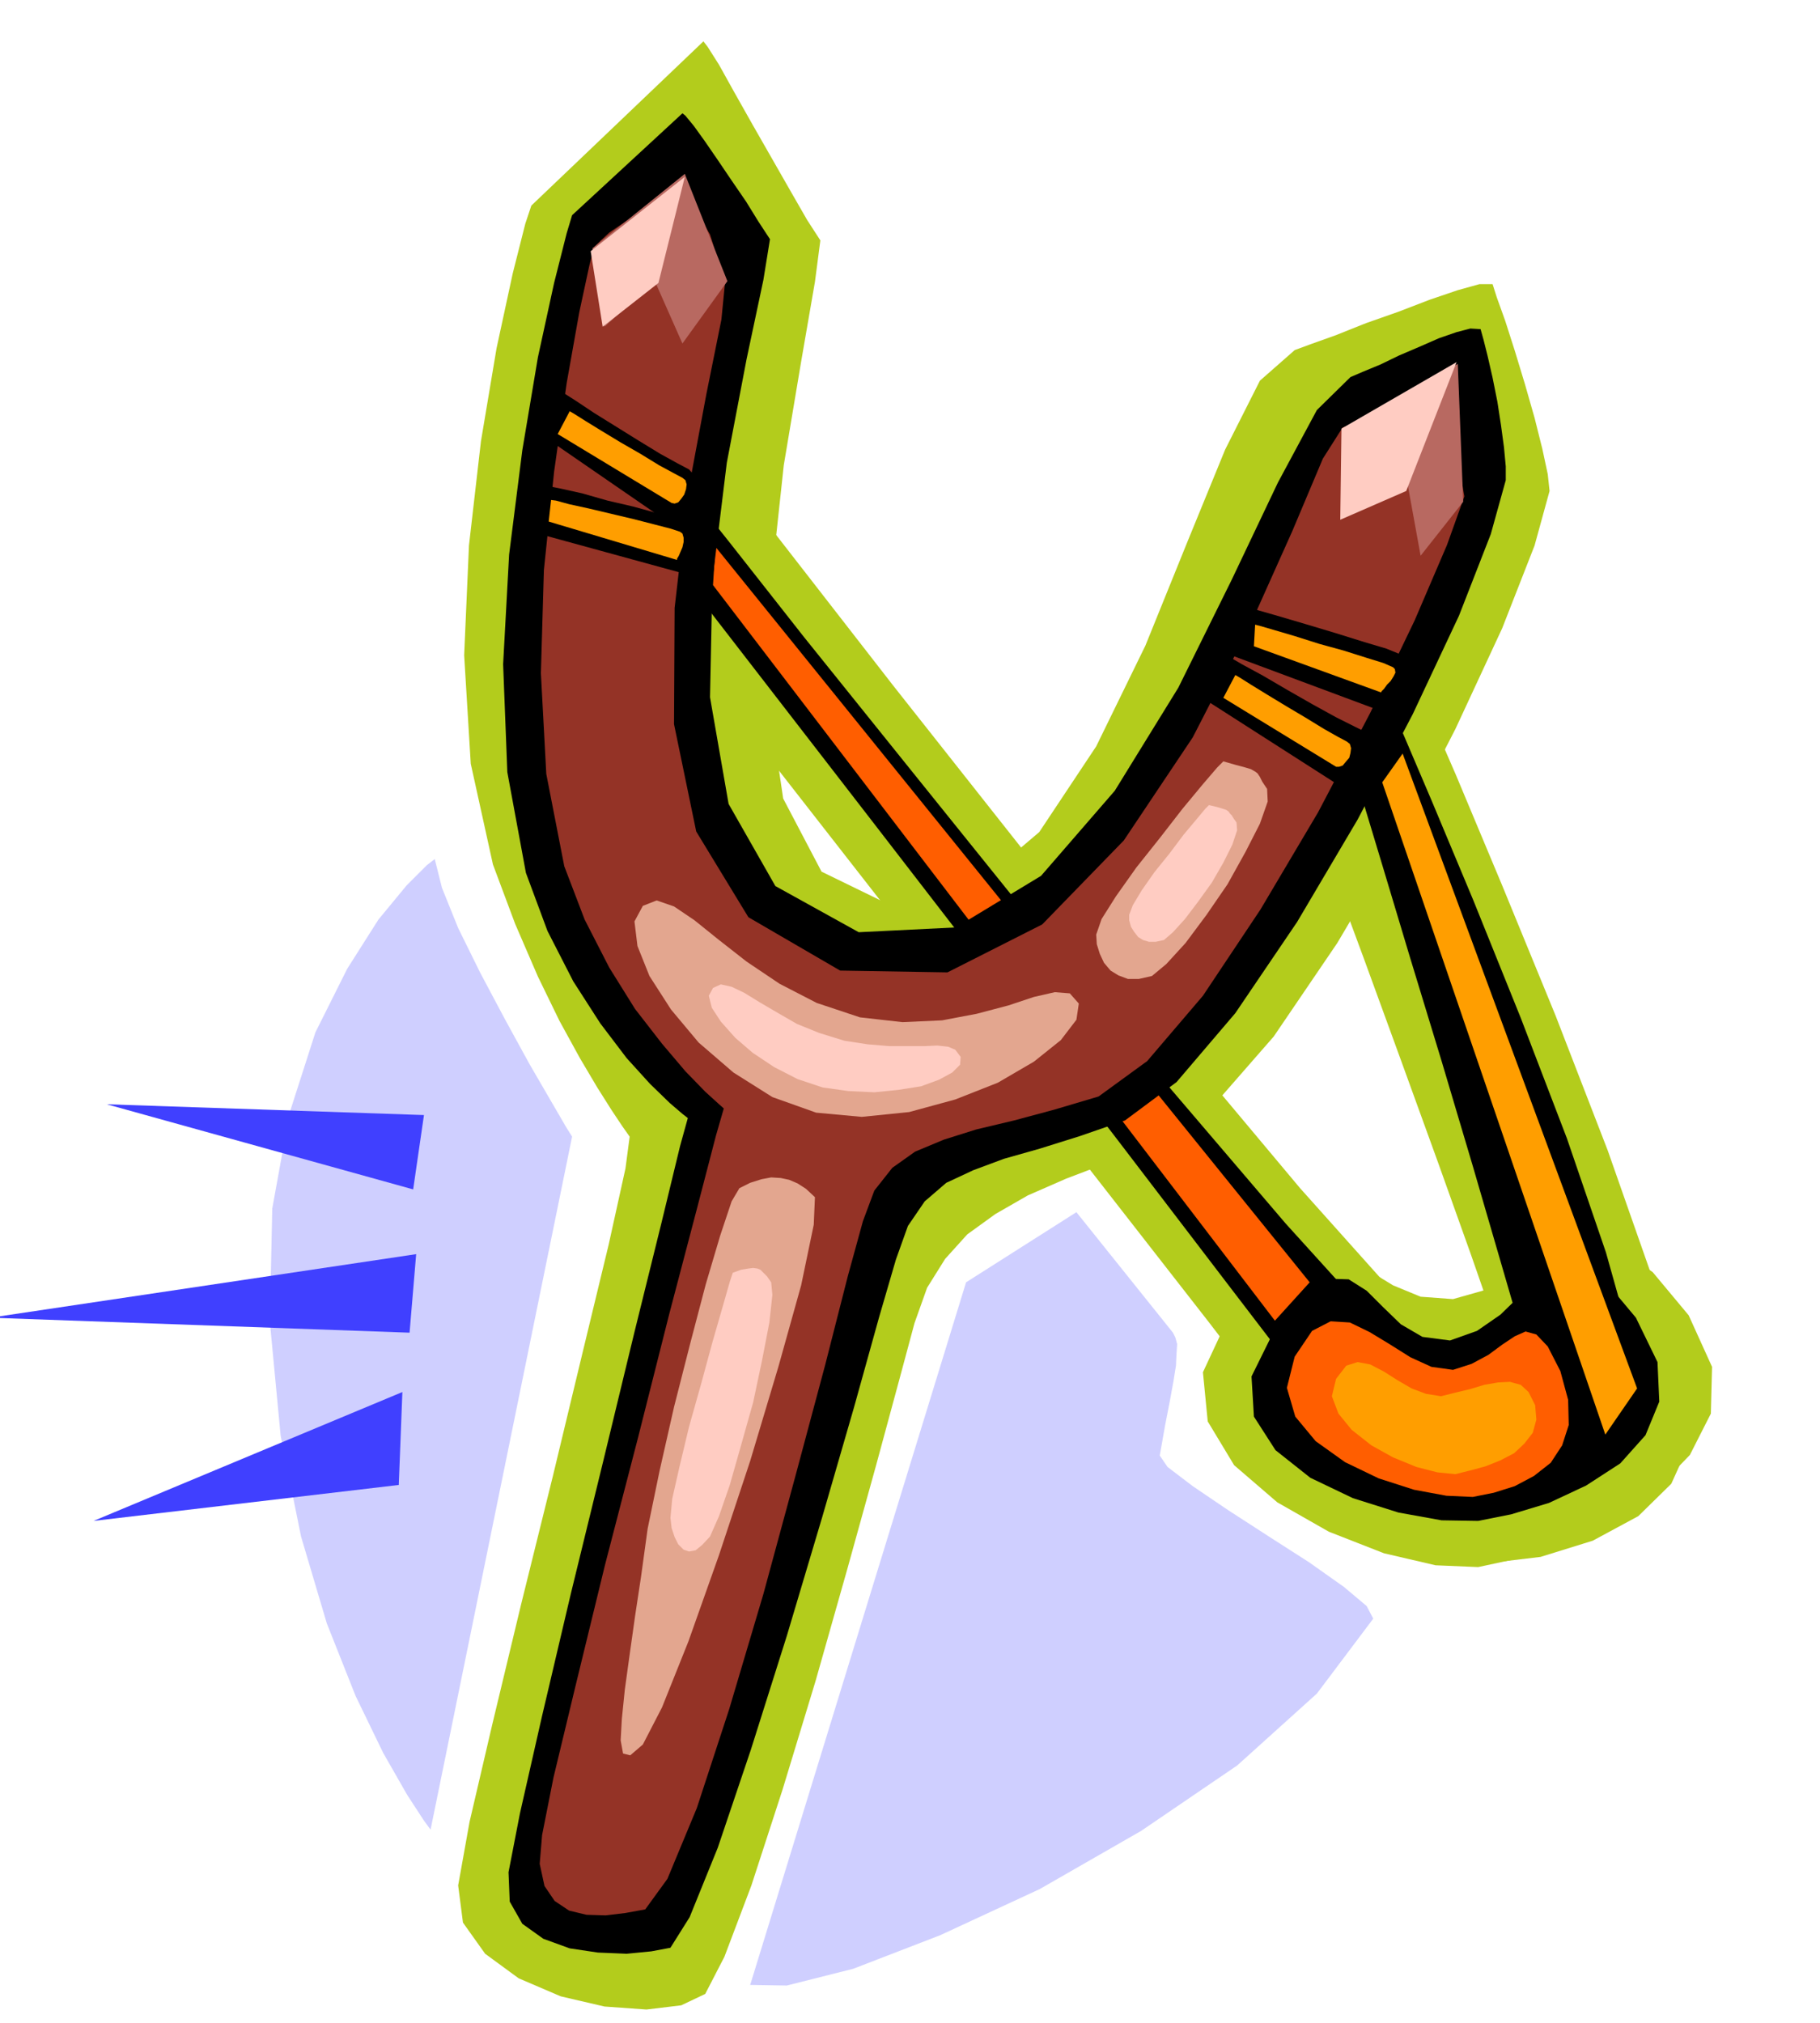
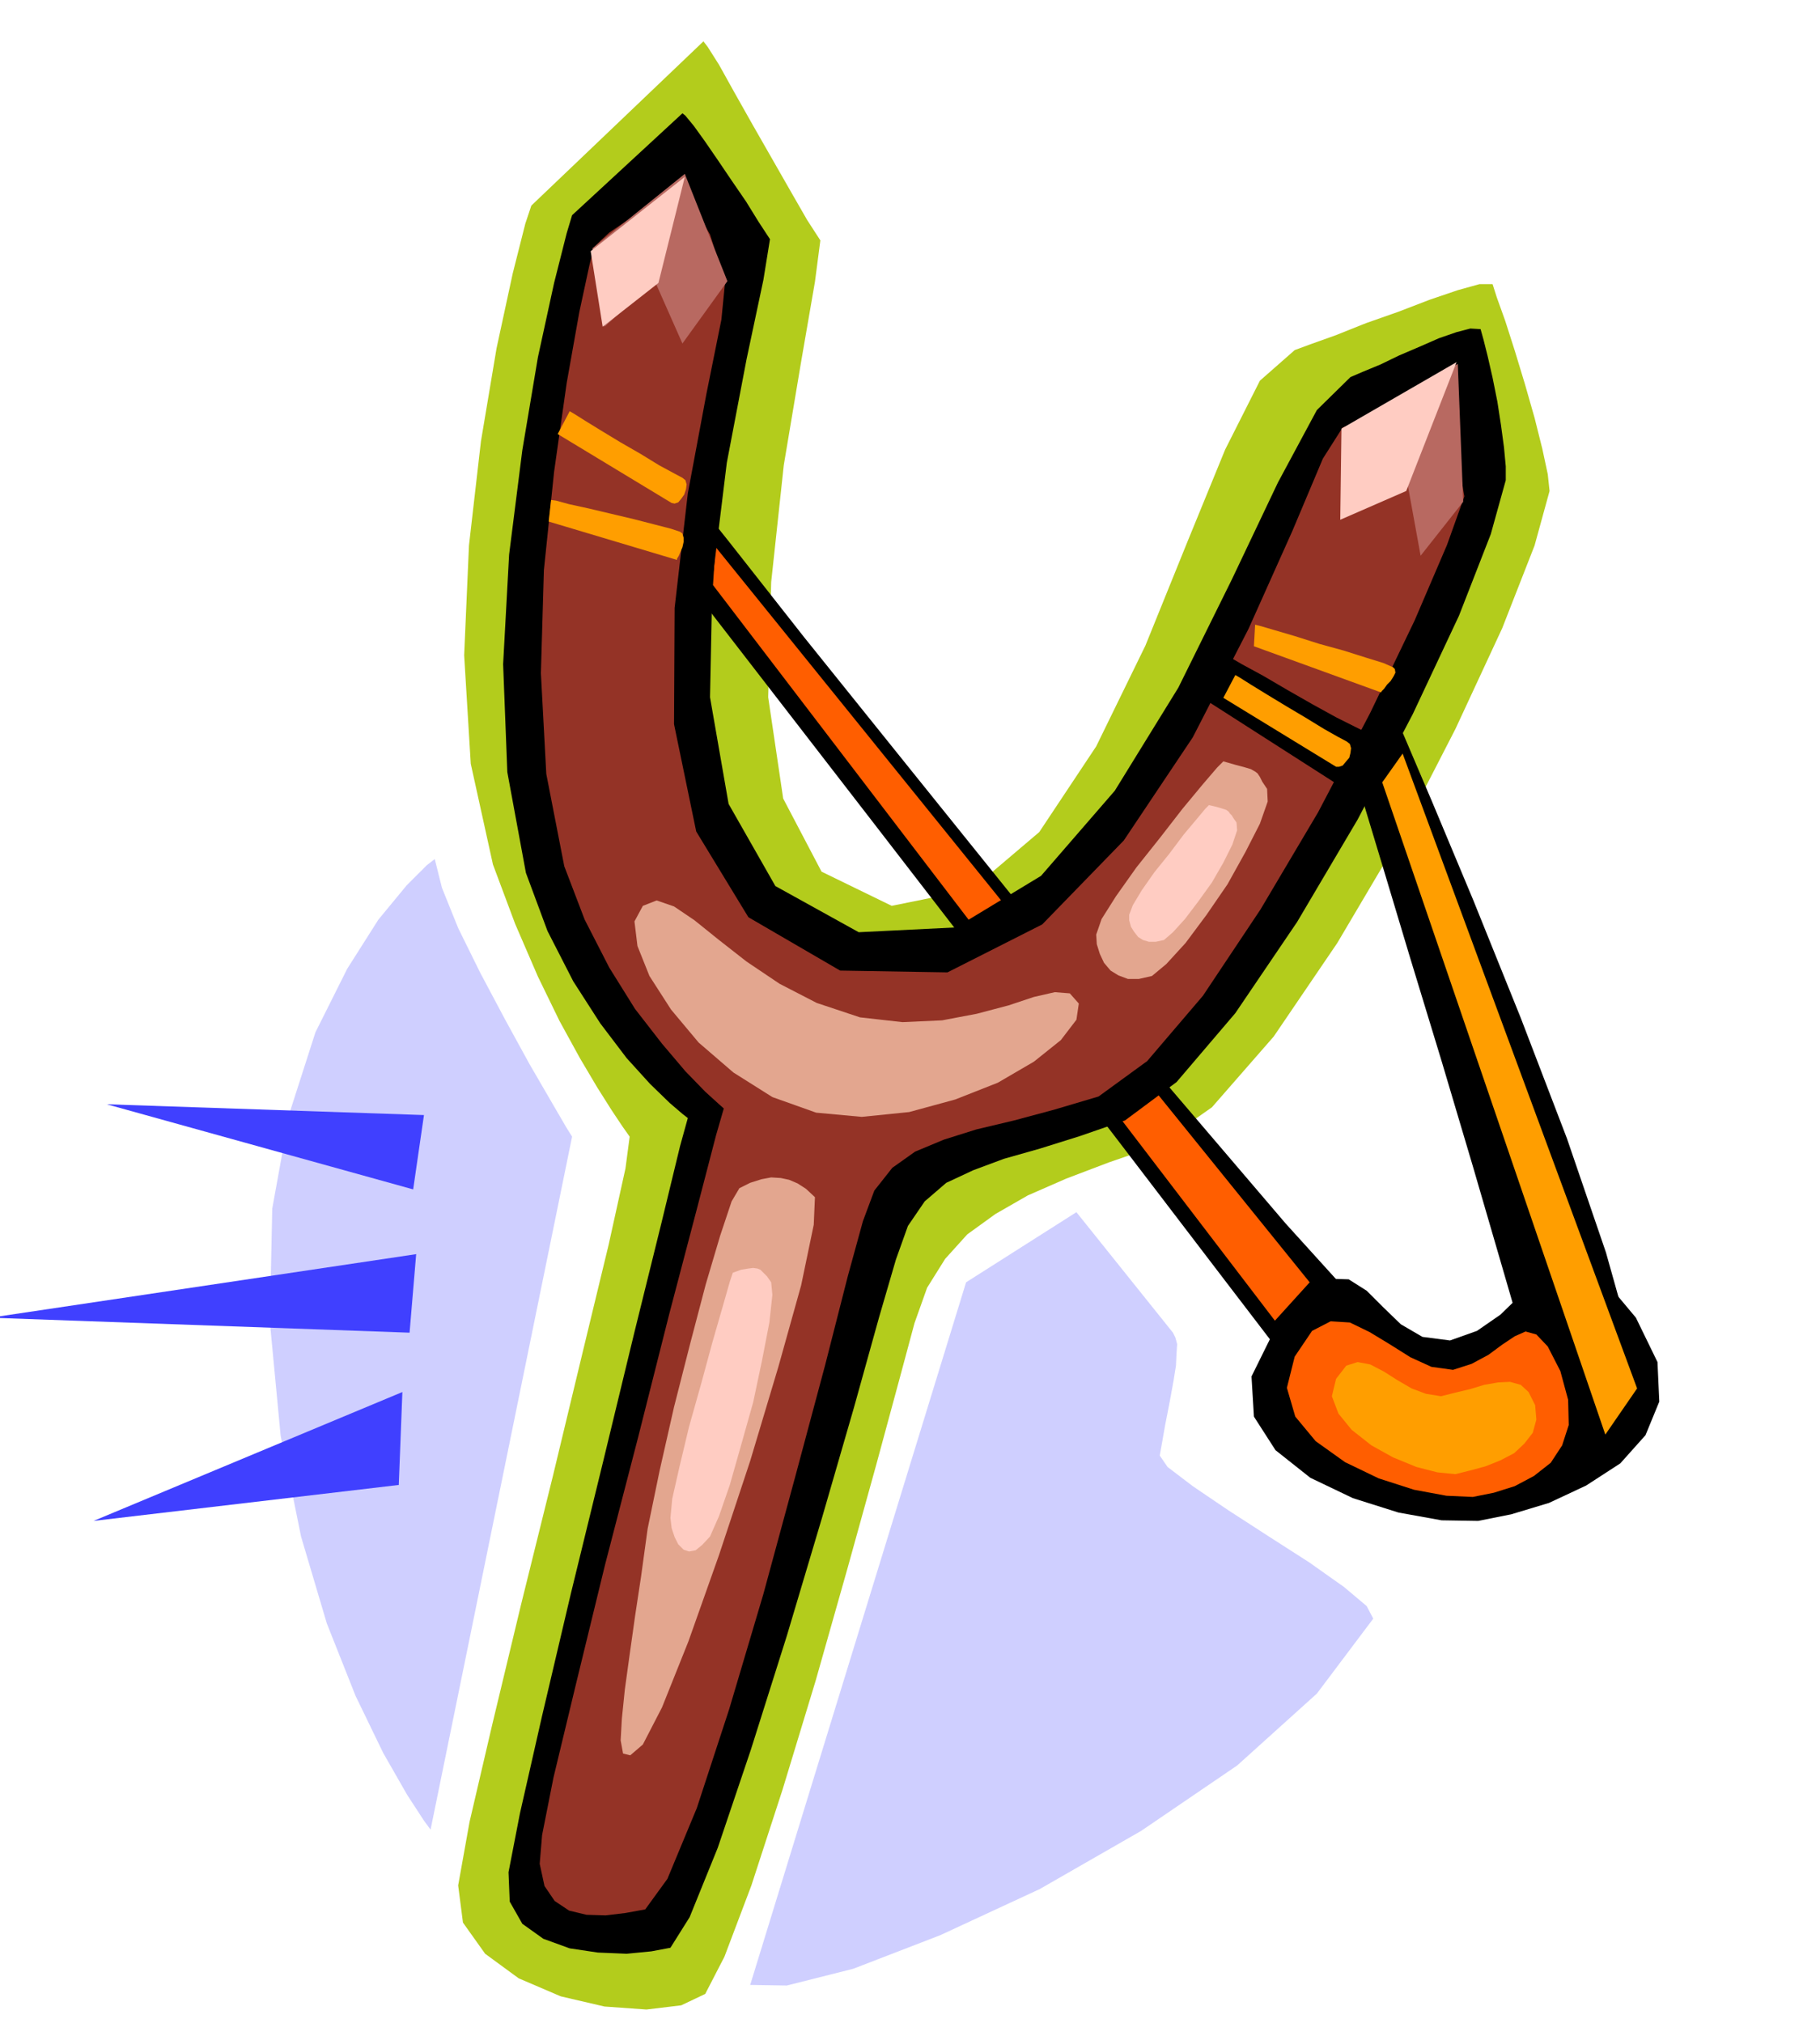
<svg xmlns="http://www.w3.org/2000/svg" width="490.455" height="545.109" fill-rule="evenodd" stroke-linecap="round" preserveAspectRatio="none" viewBox="0 0 3035 3374">
  <style>.brush1{fill:#b3cc1c}.pen1{stroke:none}.brush2{fill:#000}.brush3{fill:#ff5e00}.brush6{fill:#ffccc2}.brush7{fill:#ff9e00}.brush8{fill:#e3a68f}</style>
-   <path d="m2423 2167 53-15 48-23 45-26 44-20 44-9 47 11 52 37 60 72 39 86-2 78-35 69-58 60-74 49-79 38-77 26-65 14-71-3-86-20-92-36-86-49-72-62-44-73-8-82 41-88 60-72 52-36 44-8 41 12 38 22 41 25 46 19 54 4z" class="pen1 brush1" />
-   <path d="m1107 649 51 66 136 177 195 251 229 290 234 291 216 258 169 189 99 85 43 16 28 14 15 8 7 5-2-1-5-6-7-11-4-16-18-57-40-115-55-154-62-171-62-170-54-146-38-104-14-38 184-193 20 47 56 129 77 184 89 217 87 225 74 211 48 171 13 110-29 64-55 54-76 41-87 27-92 11-87-7-75-26-54-47-87-116-157-205-205-263-224-288-220-282-188-241-132-169-49-63 108-252z" class="pen1 brush1" />
  <path d="m886 343 287-274 7 9 19 30 25 45 31 55 32 56 32 56 27 47 22 34-9 69-23 133-29 173-21 195-5 192 25 169 64 122 117 57 133-27 113-96 95-143 82-168 70-173 63-154 58-115 58-51 27-10 42-15 50-20 54-19 52-20 47-16 36-10h22l7 22 14 39 16 50 17 56 16 56 13 52 9 42 3 28-25 91-54 138-78 168-93 181-104 176-106 156-103 118-91 64-81 28-71 27-64 28-54 31-47 34-37 41-30 48-21 59-25 93-39 144-48 173-53 187-55 181-52 160-45 119-32 62-40 19-58 7-70-5-73-17-70-30-56-41-37-52-8-62 19-106 38-163 48-200 53-214 50-208 43-178 28-127 7-53-12-17-18-27-24-38-29-49-34-62-36-74-38-88-37-99-37-168-11-181 8-183 20-174 26-155 27-125 21-83 10-30z" class="pen1 brush1" />
  <path d="m1169 845 47 59 125 159 180 224 210 261 215 261 198 232 154 170 89 76 42 13 36 9 29 4 23 1 16-5 12-7 5-12 1-14-15-56-34-117-46-158-52-175-53-174-45-150-32-106-11-39 58-122 18 43 49 115 69 165 79 196 77 201 65 190 43 153 11 98-24 56-47 47-64 34-72 22-77 7-73-8-63-25-46-42-78-105-143-187-184-241-202-263-199-258-170-220-119-154-44-58 42-100z" class="pen1 brush2" />
  <path d="m1193 912-4 64 937 1227 58-64-991-1227z" class="pen1 brush3" />
  <path d="m954 359 184-170 5 4 14 17 18 25 22 32 23 34 24 35 21 34 19 29-11 68-28 132-33 173-24 196-4 195 31 178 78 137 139 77 162-8 142-86 123-142 106-172 89-180 77-162 65-121 56-55 21-9 29-12 31-15 35-15 32-14 29-10 23-6 17 1 5 18 7 28 8 35 8 40 6 39 5 37 3 32v23l-25 90-53 136-77 164-92 176-101 171-103 152-98 115-86 64-75 26-67 21-60 17-51 19-45 21-36 31-28 41-20 56-28 96-42 151-53 183-59 198-60 190-55 163-47 116-32 51-32 6-41 4-48-2-47-7-44-16-35-25-21-37-2-49 19-98 37-163 48-204 54-221 52-215 45-182 31-128 13-47-9-7-21-18-33-32-39-43-44-58-45-70-43-84-36-97-31-168-7-180 10-183 22-174 26-155 27-124 21-83 9-30z" class="pen1 brush2" />
  <path d="m990 414 3-4 9-9 14-13 19-13 21-14 24-10 24-5 25 2 19 6 16 10 11 12 9 15 5 16 6 20 6 21 8 24-6 61-25 124-31 166-22 191-1 194 37 179 87 143 153 89 179 3 158-80 136-140 115-172 93-181 73-163 51-121 33-52 18-6 22-6 23-8 24-7 21-8 21-6 17-4h13l5 6 7 18 8 24 8 29 5 28 6 25 3 19 2 11-29 81-54 126-74 154-87 166-96 162-96 144-93 109-81 59-74 22-67 18-63 15-54 17-48 20-38 27-30 38-19 51-25 91-38 149-49 183-54 199-57 192-54 165-49 118-37 51-33 6-33 4-32-1-29-7-24-16-17-25-8-37 4-48 19-96 38-158 48-197 55-212 52-206 46-175 32-123 13-45-9-8-22-20-33-34-39-46-45-58-43-69-41-80-34-89-30-154-9-168 5-172 17-164 21-148 21-118 17-79 7-28z" class="pen1" style="fill:#943326" />
  <path d="M1142 290 988 414l20 131 84-76 46 104 75-104-71-179zm1289 317-176 99-18 146 110-46 22 121 71-90-9-230z" class="pen1" style="fill:#b86961" />
  <path d="M1142 295 985 419l20 126 93-73 44-177zm1287 309-192 111-2 152 110-48 84-215z" class="pen1 brush6" />
-   <path d="m932 651 7 4 22 14 30 20 37 23 37 23 36 22 29 16 19 10 7 8 4 14-1 16-2 20-5 17-5 16-4 11-1 5-225-155 15-84zm1112 351 11 3 29 9 42 12 51 15 50 15 48 15 37 11 22 9 7 7 4 13-1 16-2 20-5 17-5 16-4 10-1 5-298-111 15-82z" class="pen1 brush2" />
  <path d="m2093 1042 8 2 24 7 34 10 41 13 40 11 38 12 29 9 16 7 3 3 1 6-3 6-5 8-6 6-5 7-4 4-1 2-212-77 2-36z" class="pen1 brush7" />
-   <path d="m901 808 9 2 25 5 36 8 42 12 43 10 40 11 32 8 21 8 8 6 5 11 1 14-1 16-4 14-4 13-5 9-4 3-259-71 15-79z" class="pen1 brush2" />
  <path d="m919 834 8 1 22 6 32 7 38 9 38 9 35 9 27 7 15 5 4 3 2 7v7l-2 9-3 7-3 7-3 5v2l-214-64 4-36z" class="pen1 brush7" />
  <path d="m2038 1089 9 5 24 14 35 19 41 24 42 24 40 22 32 16 20 10 7 8 2 14-4 16-6 18-9 17-9 14-8 8-4 3-245-157 33-75z" class="pen1 brush2" />
  <path d="m2060 1126 7 4 19 12 26 16 33 20 32 19 31 19 23 13 15 8 5 4 2 7-1 8-2 8-6 7-5 6-6 2h-5l-188-115 20-38zM950 686l7 4 19 12 26 16 33 20 33 19 31 19 24 13 15 8 5 4 2 7-1 8-3 9-5 7-5 6-6 2-5-1-190-115 20-38z" class="pen1 brush7" />
  <path d="m1434 1697 71 8 66-3 58-11 53-14 42-14 35-8 25 2 15 17-4 27-26 34-45 36-60 35-71 28-77 21-79 8-76-7-73-26-65-41-58-50-46-55-36-56-20-50-5-41 14-26 23-9 29 10 34 23 41 33 46 36 55 37 62 32 72 24z" class="pen1 brush8" />
-   <path d="m1408 1736 39 6 36 3h59l21-1 18 2 12 5 9 12-1 13-13 13-22 12-30 11-38 6-40 4-43-2-43-6-42-14-39-20-36-24-29-25-24-27-15-23-5-20 7-13 13-6 18 4 21 10 26 16 29 17 33 19 37 15 42 13z" class="pen1 brush6" />
  <path d="m2418 2236 45-16 39-27 34-33 32-29 32-19h36l41 25 51 61 36 74 3 66-23 56-42 47-57 37-62 29-63 19-55 11-61-1-72-13-76-24-71-34-58-46-36-56-4-67 37-75 51-62 41-26 33 1 30 19 27 27 30 29 36 21 46 6z" class="pen1 brush2" />
  <path d="m2423 2285 31-10 28-15 23-17 21-14 18-8 18 5 19 20 21 41 13 48 1 42-11 34-19 29-28 22-32 17-35 11-35 7-44-2-54-10-59-19-56-27-49-35-34-41-14-48 13-52 29-43 31-16 32 2 33 16 33 20 35 22 35 16 36 5z" class="pen1 brush3" />
  <path d="m2403 2329 24-6 25-6 23-7 23-4 20-1 18 5 13 12 11 22 2 24-6 22-14 18-17 16-23 12-25 10-26 7-24 6-30-3-35-9-39-16-36-20-33-26-22-27-11-29 7-29 17-22 19-6 21 4 23 12 22 14 24 14 24 9 25 4z" class="pen1 brush7" />
  <path d="m2040 1270-10 10-24 28-34 41-38 49-39 49-34 48-24 38-9 26 1 16 5 16 7 15 11 13 13 8 16 6h18l22-5 24-20 32-35 35-47 35-51 30-54 24-47 13-37-1-21-8-12-4-8-4-6-4-3-7-4-10-3-15-4-21-6zm-807 712-13 22-19 57-24 81-26 99-27 106-24 106-20 97-11 80-10 66-9 64-8 58-5 49-2 36 4 22 12 3 21-18 32-62 44-110 51-144 52-157 47-157 38-136 21-101 2-46-15-14-14-9-14-6-14-3-16-1-16 3-19 6-18 9z" class="pen1 brush8" />
  <path d="m2016 1343-6 6-15 18-21 25-24 32-25 31-21 30-15 25-6 16v9l3 11 5 8 7 9 8 5 10 3h11l14-3 15-13 20-22 22-29 23-32 19-33 15-30 8-24-1-13-5-7-3-5-3-3-2-3-4-3-6-2-10-3-13-3zm-794 780-5 15-12 42-17 59-19 70-20 71-16 67-12 53-3 32 2 17 5 15 6 12 9 9 9 3 11-2 11-9 13-14 15-34 18-52 19-67 20-71 15-71 12-62 5-46-2-21-7-10-6-6-5-5-5-2-7-1-8 1-12 2-14 5z" class="pen1 brush6" />
  <path d="m2305 1305 34-48 391 1059-53 77-372-1088z" class="pen1 brush7" />
  <path d="m725 1433-13 10-34 34-47 57-52 82-53 106-43 134-29 160-4 189 18 190 34 168 43 145 48 121 46 95 40 70 28 43 11 15 236-1156-10-16-25-43-36-62-40-73-42-79-37-75-27-67-12-48zm526 1878 360-1172 184-117 161 201 4 8 3 11-1 15-1 21-4 25-6 33-8 41-9 51 13 19 42 32 59 40 68 44 67 43 58 41 38 32 11 21-94 125-133 120-160 109-169 97-166 77-145 56-111 28-61-1z" class="pen1" style="fill:#cfcfff" />
  <path d="m178 1842 529 18-18 124-511-142zm-194 356 710-106-11 131-699-25zm172 339 515-215-6 155-509 60z" class="pen1" style="fill:#4040ff" />
</svg>